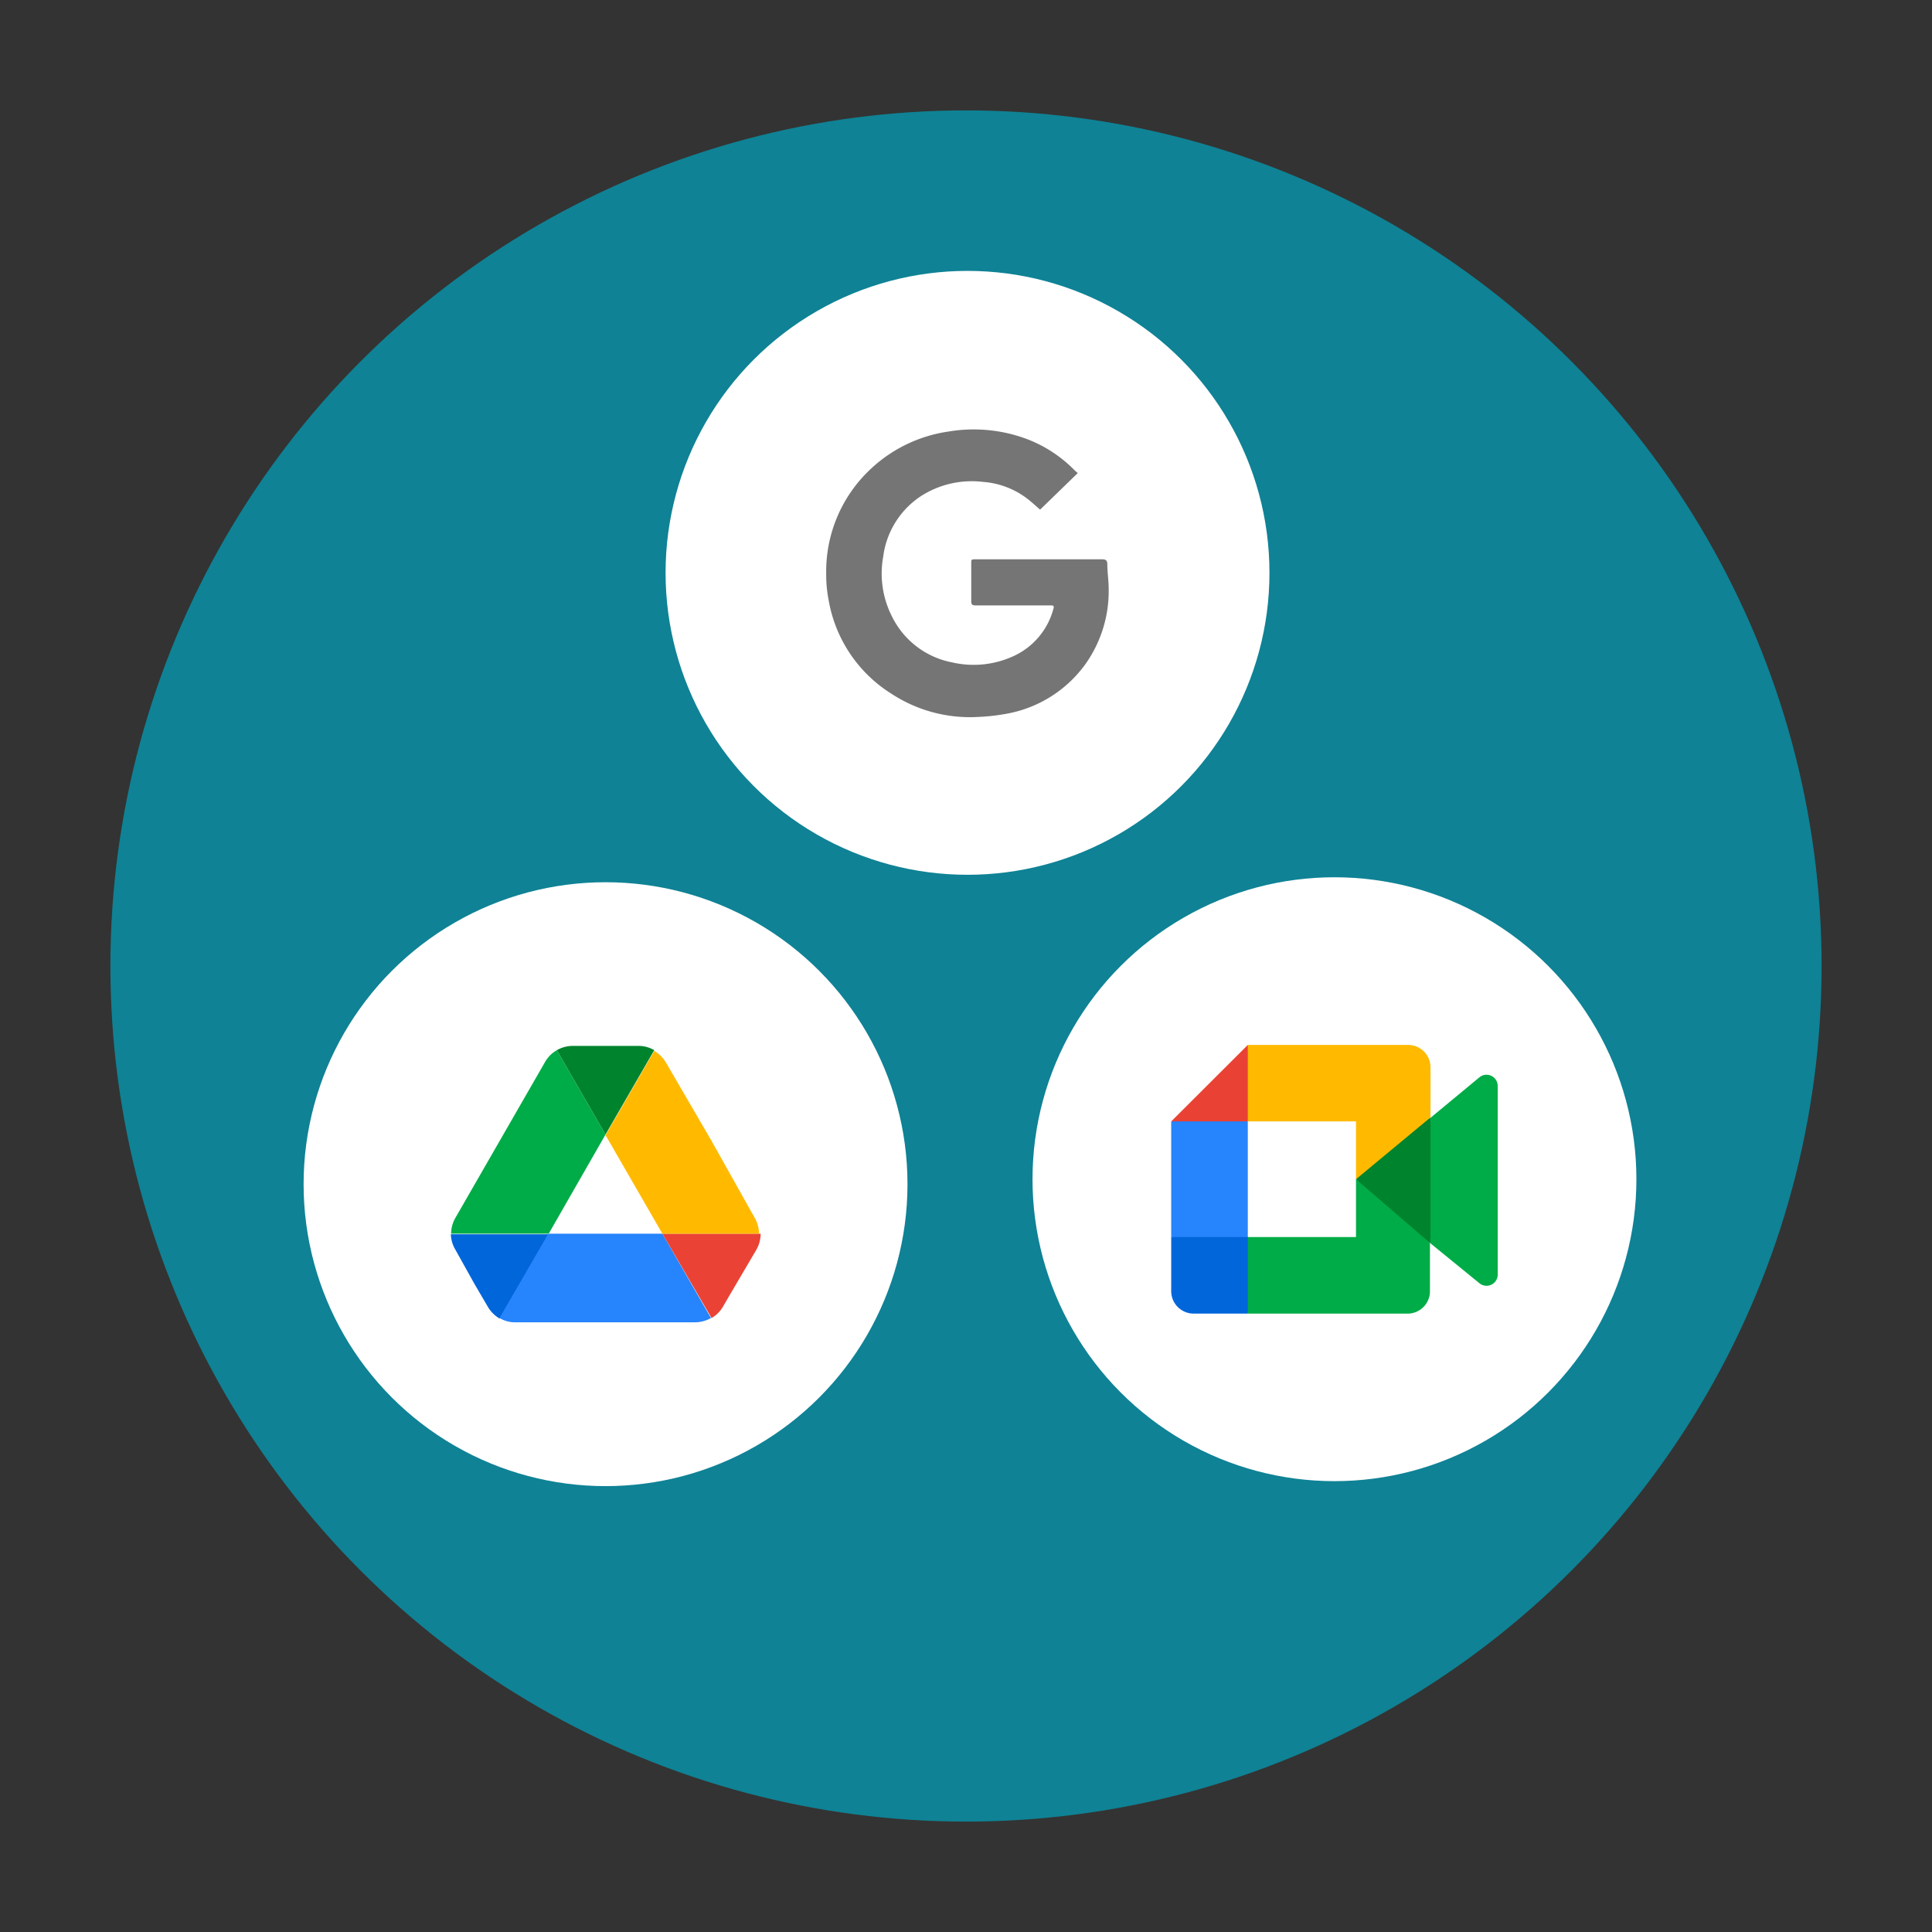
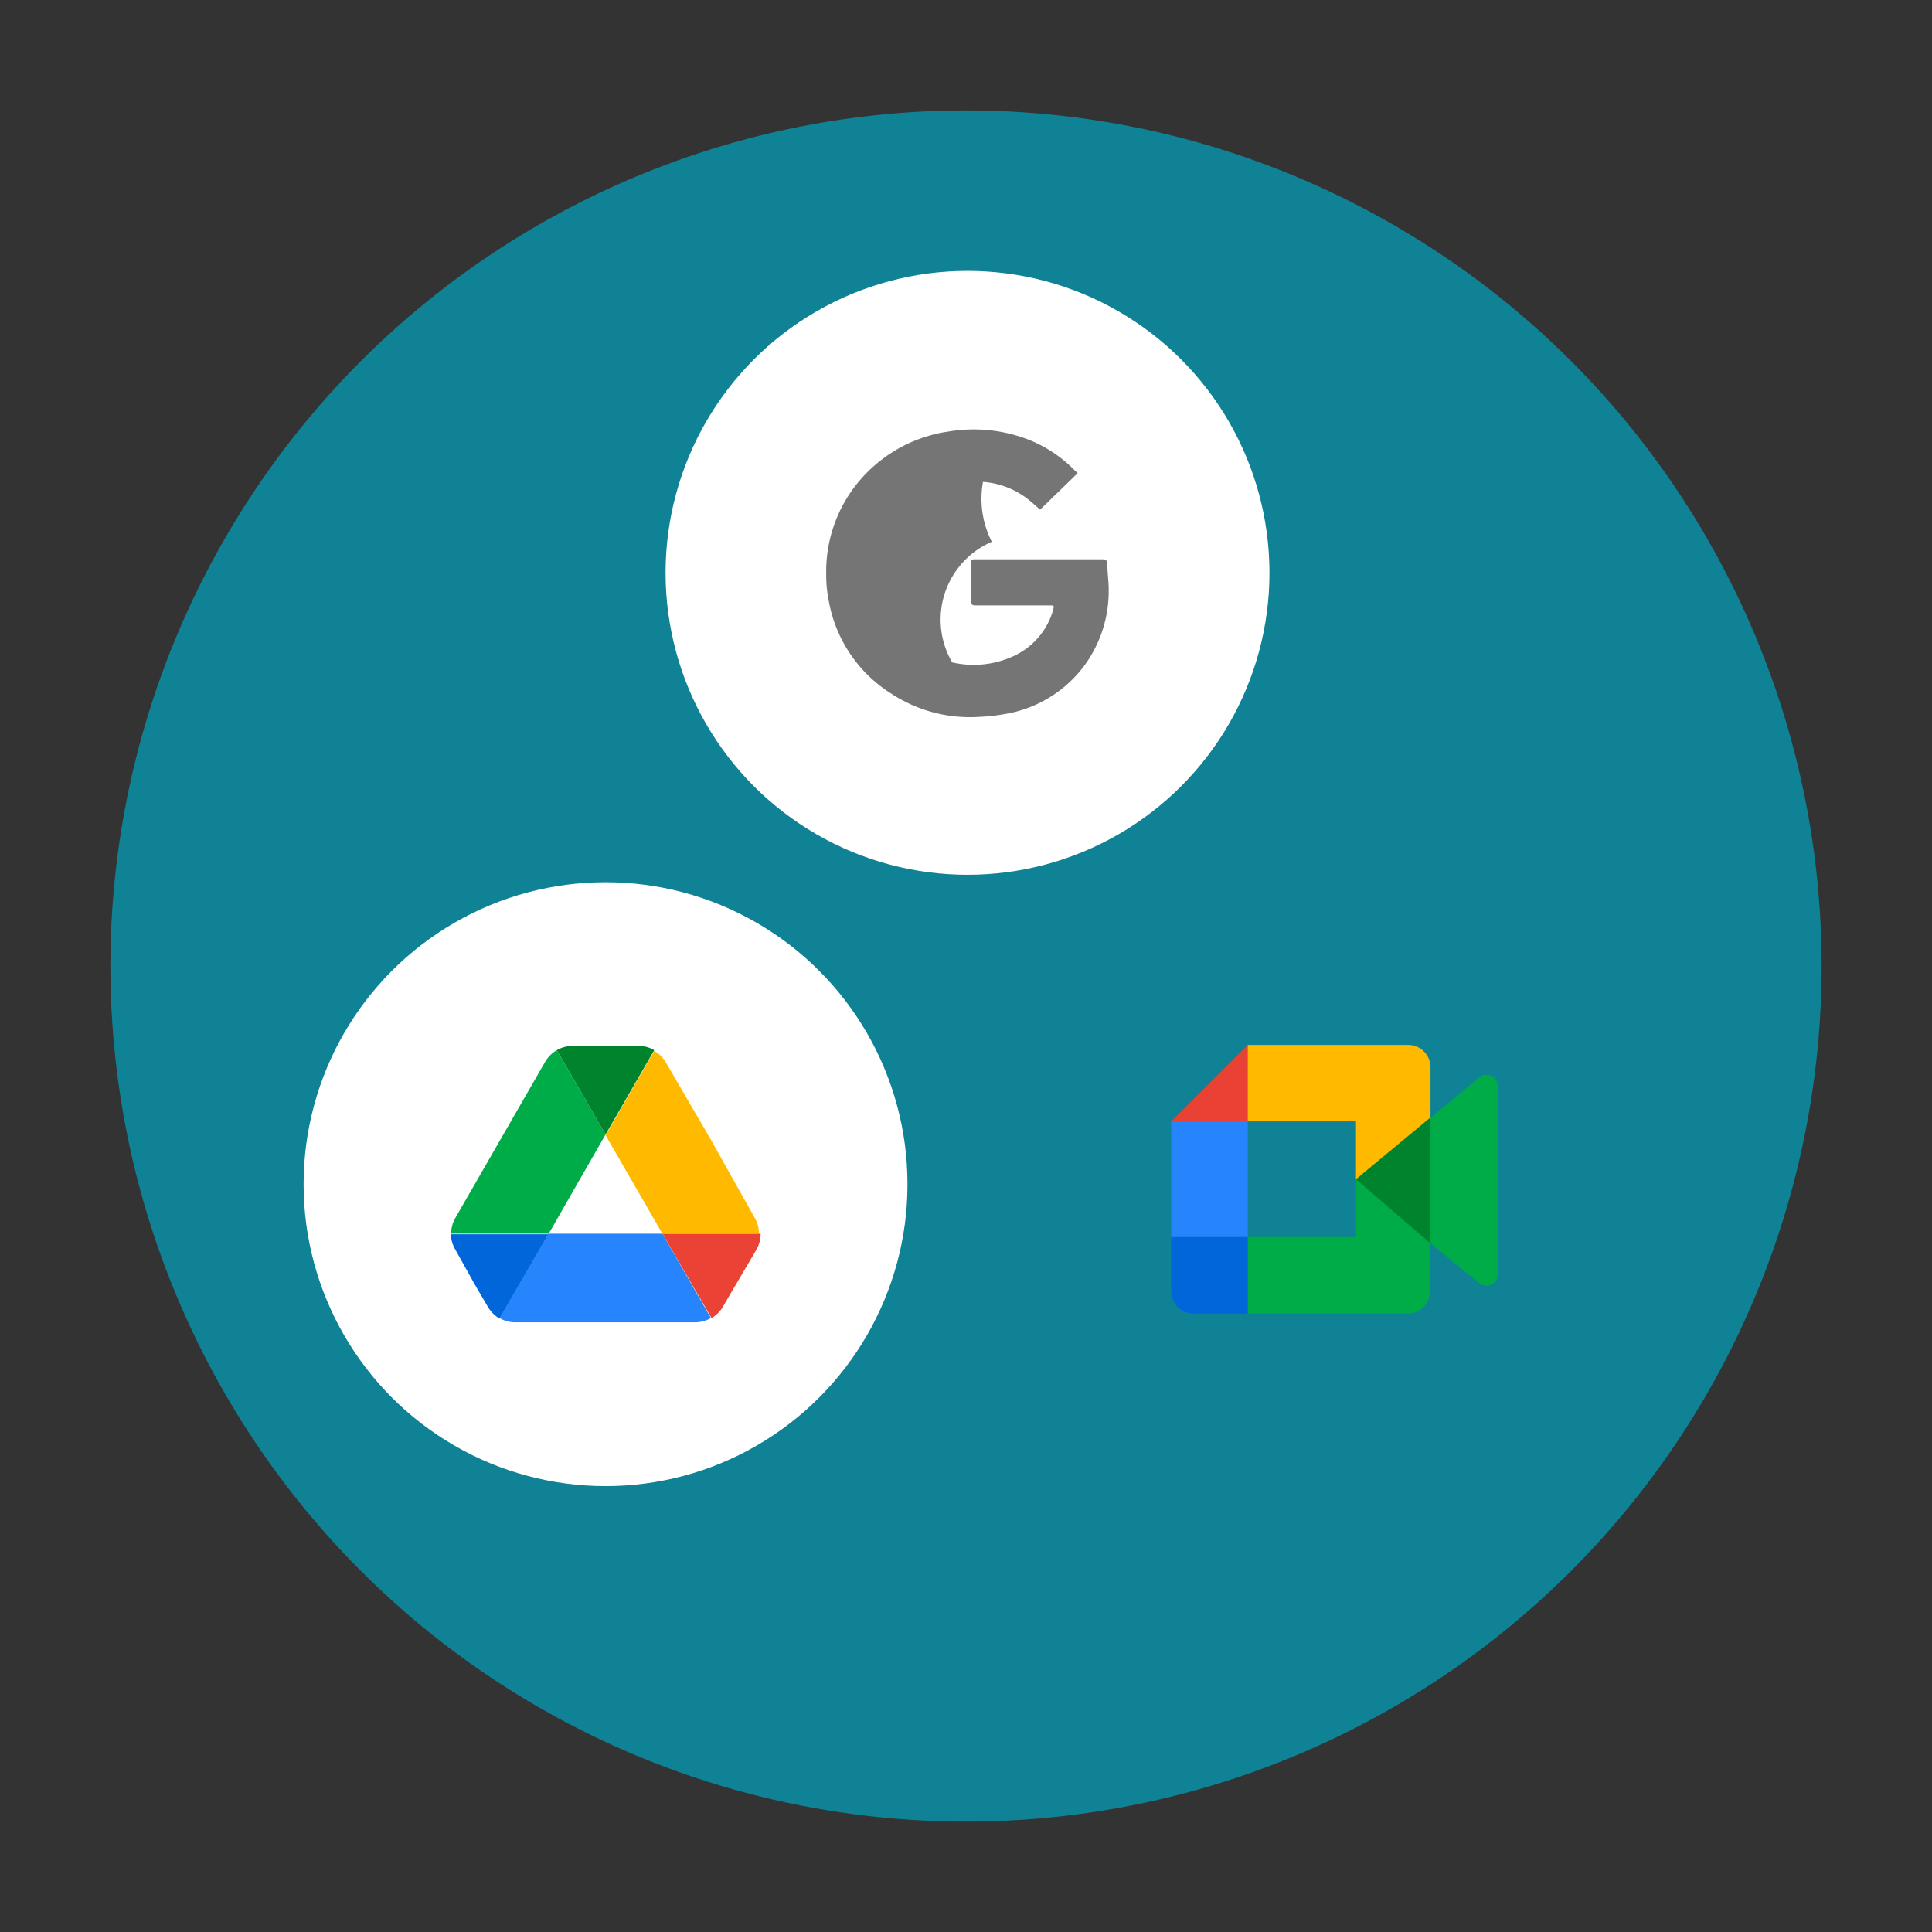
<svg xmlns="http://www.w3.org/2000/svg" id="bfd417f2-d504-40c5-9300-697dc49a2968" data-name="neo" width="140" height="140" viewBox="0 0 140 140">
  <rect x="0" y="0" width="140" height="140" fill="#333333" stroke="none" />
  <circle cx="70" cy="70" r="62" style="fill:#0f8295" />
-   <circle cx="96.7" cy="85.45" r="21.88" style="fill:#fff" />
  <path d="M98.26,85.45l2.3,2.64,3.1,2,.54-4.6-.54-4.5-3.16,1.74Z" style="fill:#00832d" />
  <path d="M84.87,89.64v3.92a1.63,1.63,0,0,0,1.63,1.63h3.92l.81-3-.81-2.58-2.69-.81Z" style="fill:#0066da" />
  <path d="M90.42,75.72l-5.55,5.54,2.86.82,2.69-.82.79-2.54Z" style="fill:#e94235" />
  <path d="M90.42,81.26H84.87v8.38h5.55Z" style="fill:#2684fc" />
  <path d="M107.2,78.07,103.66,81v9.1L107.22,93a.81.81,0,0,0,1.31-.64V78.7A.81.81,0,0,0,107.2,78.07Z" style="fill:#00ac47" />
  <path d="M98.26,85.45v4.19H90.42v5.55H102a1.62,1.62,0,0,0,1.62-1.63V90.07Z" style="fill:#00ac47" />
  <path d="M102,75.72H90.42v5.54h7.84v4.19l5.4-4.48V77.34A1.62,1.62,0,0,0,102,75.72Z" style="fill:#ffba00" />
  <circle cx="70.11" cy="41.51" r="21.88" style="fill:#fff" />
  <g id="af6110b7-e37b-496b-a4cb-2e5d4b05fac8" data-name="Zo2Iek">
-     <path d="M78.1,34.28l-2.73,2.65c-.29-.25-.57-.51-.86-.74a6,6,0,0,0-3.28-1.27A6.81,6.81,0,0,0,66.66,36,6.2,6.2,0,0,0,64,40.34a6.86,6.86,0,0,0,.64,4.34A6.14,6.14,0,0,0,69,48a6.91,6.91,0,0,0,4.58-.52,5.24,5.24,0,0,0,2.76-3.39c.05-.15,0-.22-.14-.22H70.69c-.23,0-.31-.06-.31-.31,0-.9,0-1.8,0-2.7,0-.33,0-.33.32-.33h9.18c.26,0,.35.1.36.32,0,.65.11,1.3.1,1.94a9.12,9.12,0,0,1-1.74,5.41,9,9,0,0,1-5.5,3.49,14.55,14.55,0,0,1-2.19.26,10.38,10.38,0,0,1-6.3-1.67,10,10,0,0,1-4.56-6.77,9.53,9.53,0,0,1-.18-1.92,10.15,10.15,0,0,1,3.25-7.63,10.39,10.39,0,0,1,5.62-2.69,11,11,0,0,1,5.66.54,9.61,9.61,0,0,1,3.5,2.3Z" style="fill:#757575" />
+     <path d="M78.1,34.28l-2.73,2.65c-.29-.25-.57-.51-.86-.74a6,6,0,0,0-3.28-1.27a6.86,6.86,0,0,0,.64,4.34A6.14,6.14,0,0,0,69,48a6.91,6.91,0,0,0,4.58-.52,5.24,5.24,0,0,0,2.76-3.39c.05-.15,0-.22-.14-.22H70.69c-.23,0-.31-.06-.31-.31,0-.9,0-1.8,0-2.7,0-.33,0-.33.32-.33h9.18c.26,0,.35.1.36.32,0,.65.11,1.3.1,1.94a9.12,9.12,0,0,1-1.74,5.41,9,9,0,0,1-5.5,3.49,14.55,14.55,0,0,1-2.19.26,10.38,10.38,0,0,1-6.3-1.67,10,10,0,0,1-4.56-6.77,9.53,9.53,0,0,1-.18-1.92,10.15,10.15,0,0,1,3.25-7.63,10.39,10.39,0,0,1,5.62-2.69,11,11,0,0,1,5.66.54,9.61,9.61,0,0,1,3.5,2.3Z" style="fill:#757575" />
  </g>
  <circle cx="43.88" cy="85.81" r="21.88" style="fill:#fff" />
  <g id="a2b13c3b-b4a0-4f57-858a-d4cacc0644b1" data-name="g25">
    <g id="e8a8e3d8-418d-4a05-a29b-60489a9611f4" data-name="g23">
      <path id="e2046dd4-fac9-463f-a882-82ad20432e48" data-name="path11" d="M34.36,93l1,1.71a2.36,2.36,0,0,0,.85.84l3.54-6.11H32.67A2.34,2.34,0,0,0,33,90.56Z" style="fill:#0066da" />
      <path id="f9e2f674-0f5b-44b9-80d5-2c14212f13cf" data-name="path13" d="M43.88,82.21,40.35,76.1a2.31,2.31,0,0,0-.85.85L33,88.25a2.33,2.33,0,0,0-.31,1.15h7.07Z" style="fill:#00ac47" />
      <path id="a20179e7-195f-4053-81ff-76ded151112c" data-name="path15" d="M43.88,82.21l3.53-6.11a2.24,2.24,0,0,0-1.16-.31H41.5a2.33,2.33,0,0,0-1.15.31Z" style="fill:#00832d" />
      <path id="ba8d4fce-0764-4dad-8937-e51fd500ca8e" data-name="path17" d="M48,89.4H39.74L36.2,95.51a2.15,2.15,0,0,0,1.16.31h13a2.37,2.37,0,0,0,1.16-.31Z" style="fill:#2684fc" />
      <path id="fe676997-71de-4490-a16a-08a16a01ba56" data-name="path19" d="M51.56,95.51a2.26,2.26,0,0,0,.84-.84l.41-.71,2-3.4a2.37,2.37,0,0,0,.31-1.16H48Z" style="fill:#ea4335" />
      <path id="a064be26-1425-428d-af37-81a8f4525c58" data-name="path21" d="M51.52,82.6,48.26,77a2.39,2.39,0,0,0-.85-.85l-3.53,6.11L48,89.4h7a2.33,2.33,0,0,0-.31-1.15Z" style="fill:#ffba00" />
    </g>
  </g>
</svg>